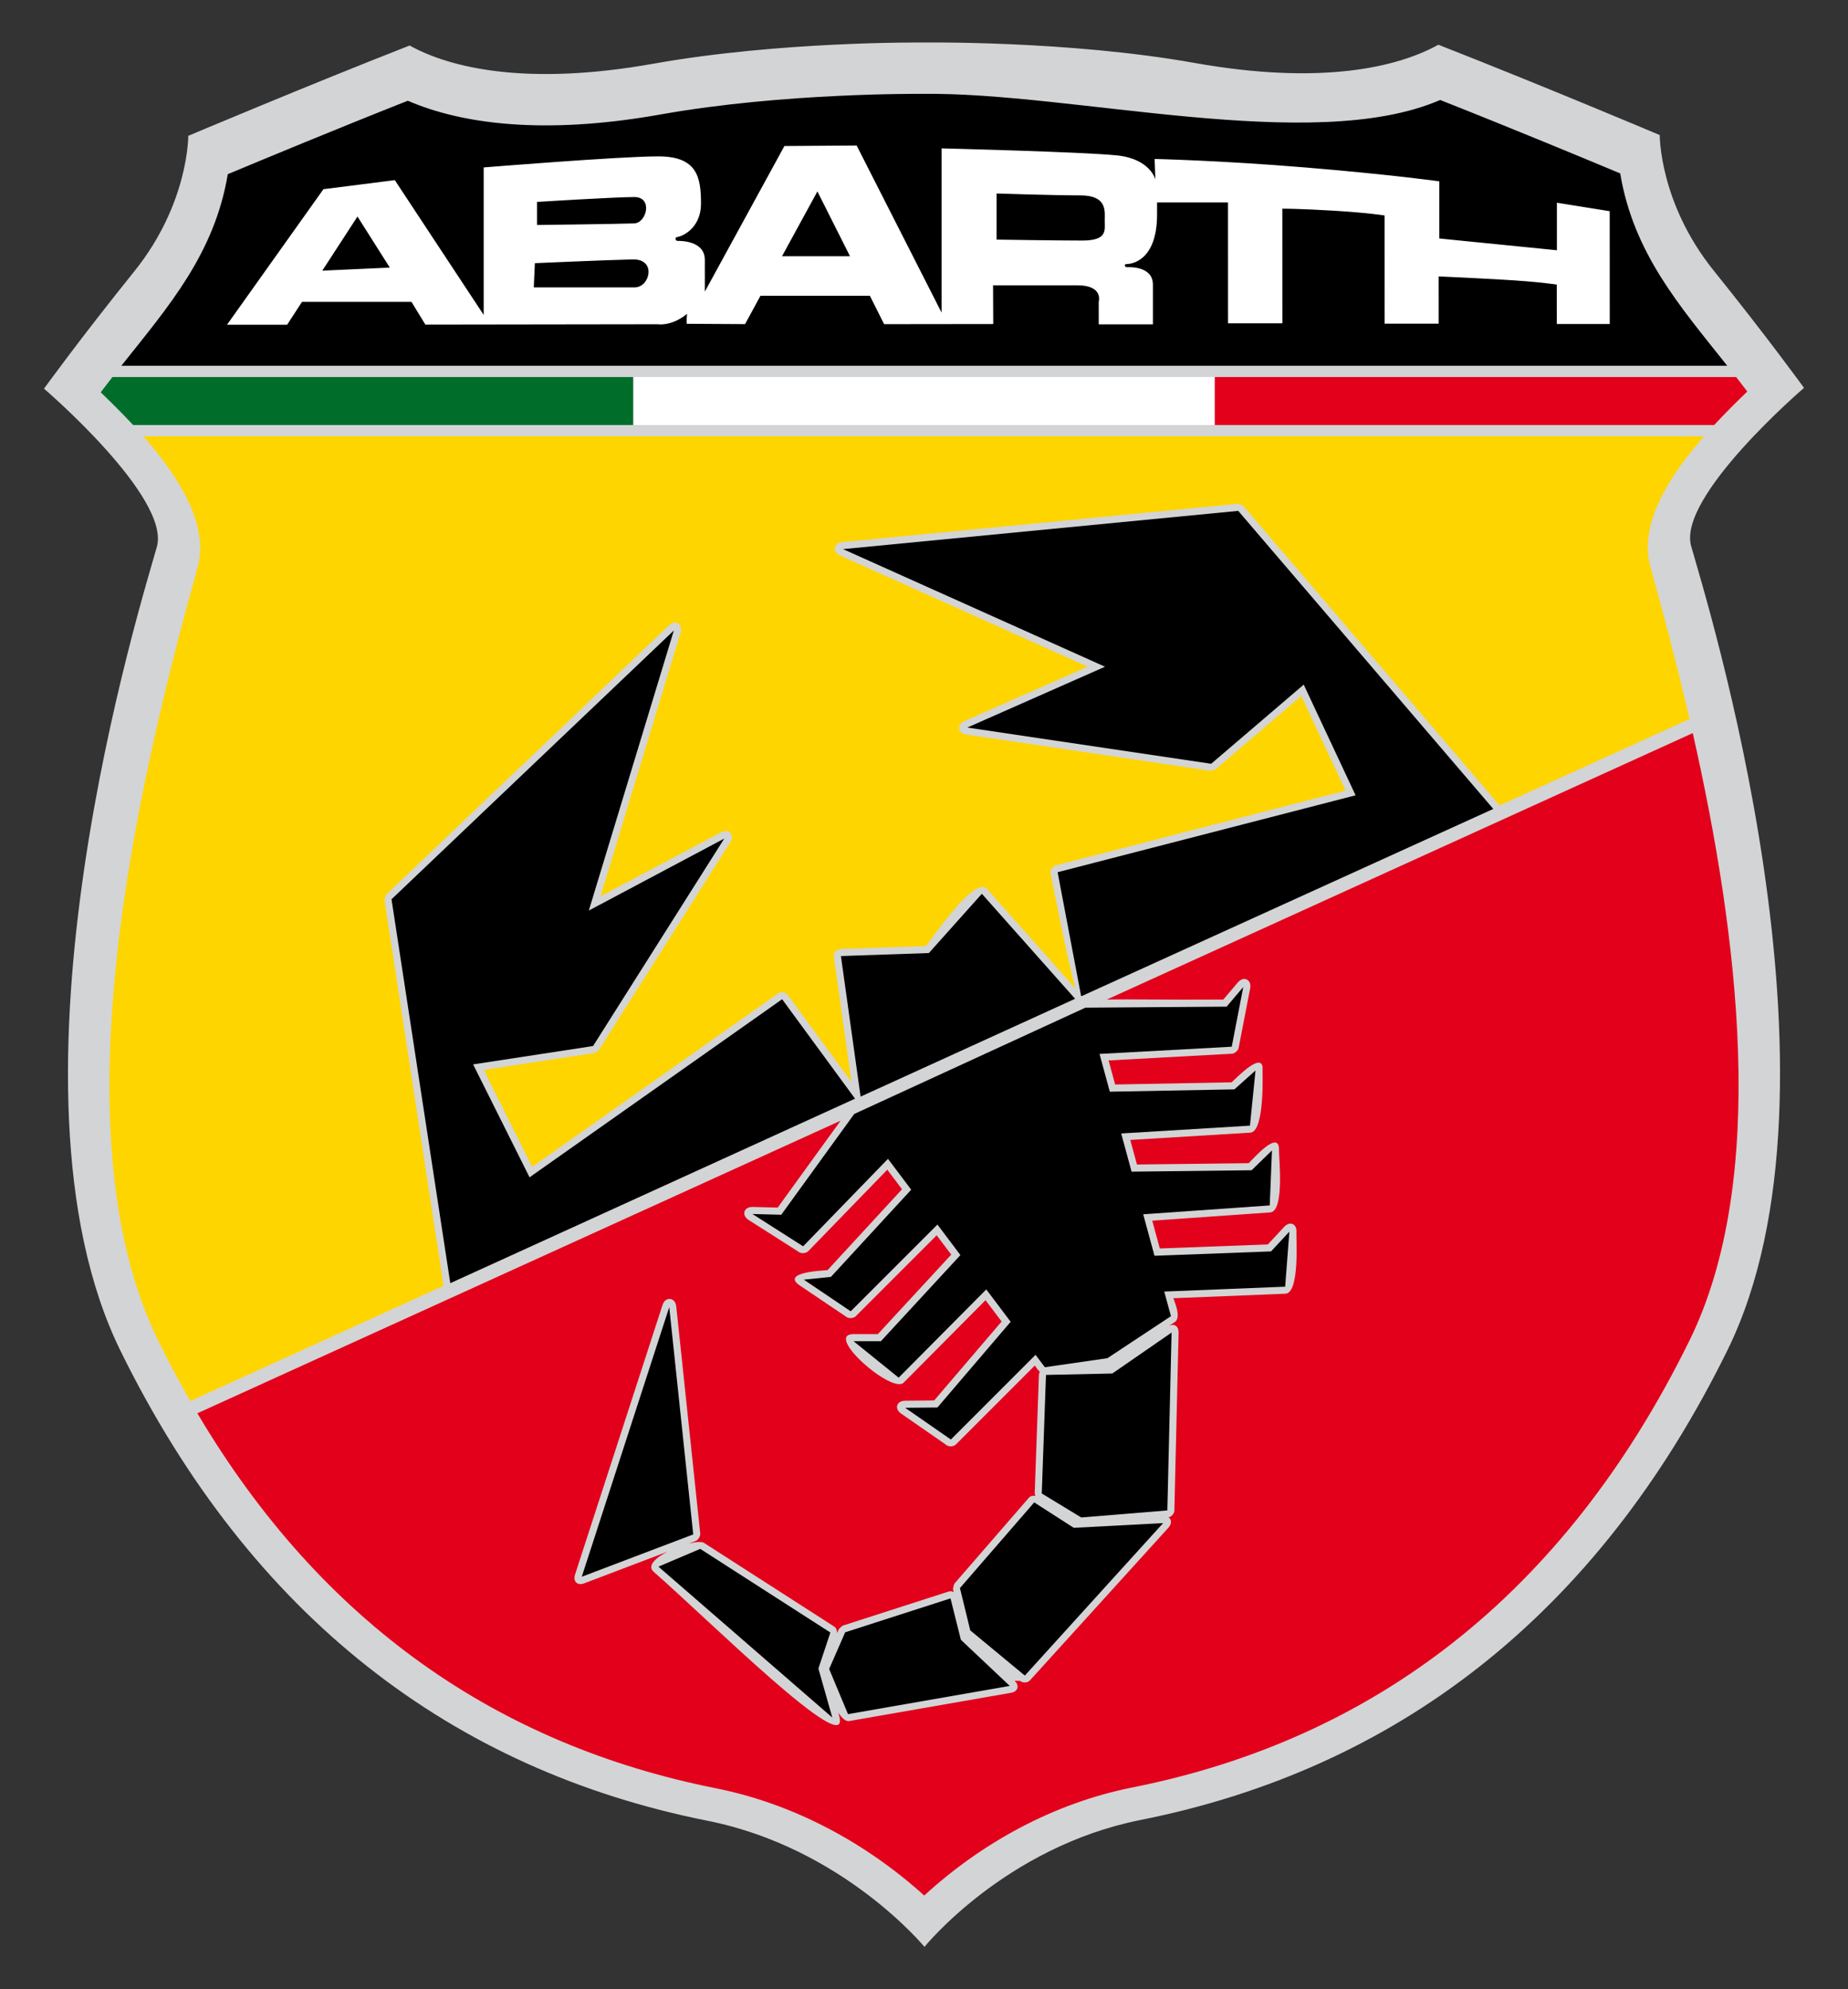
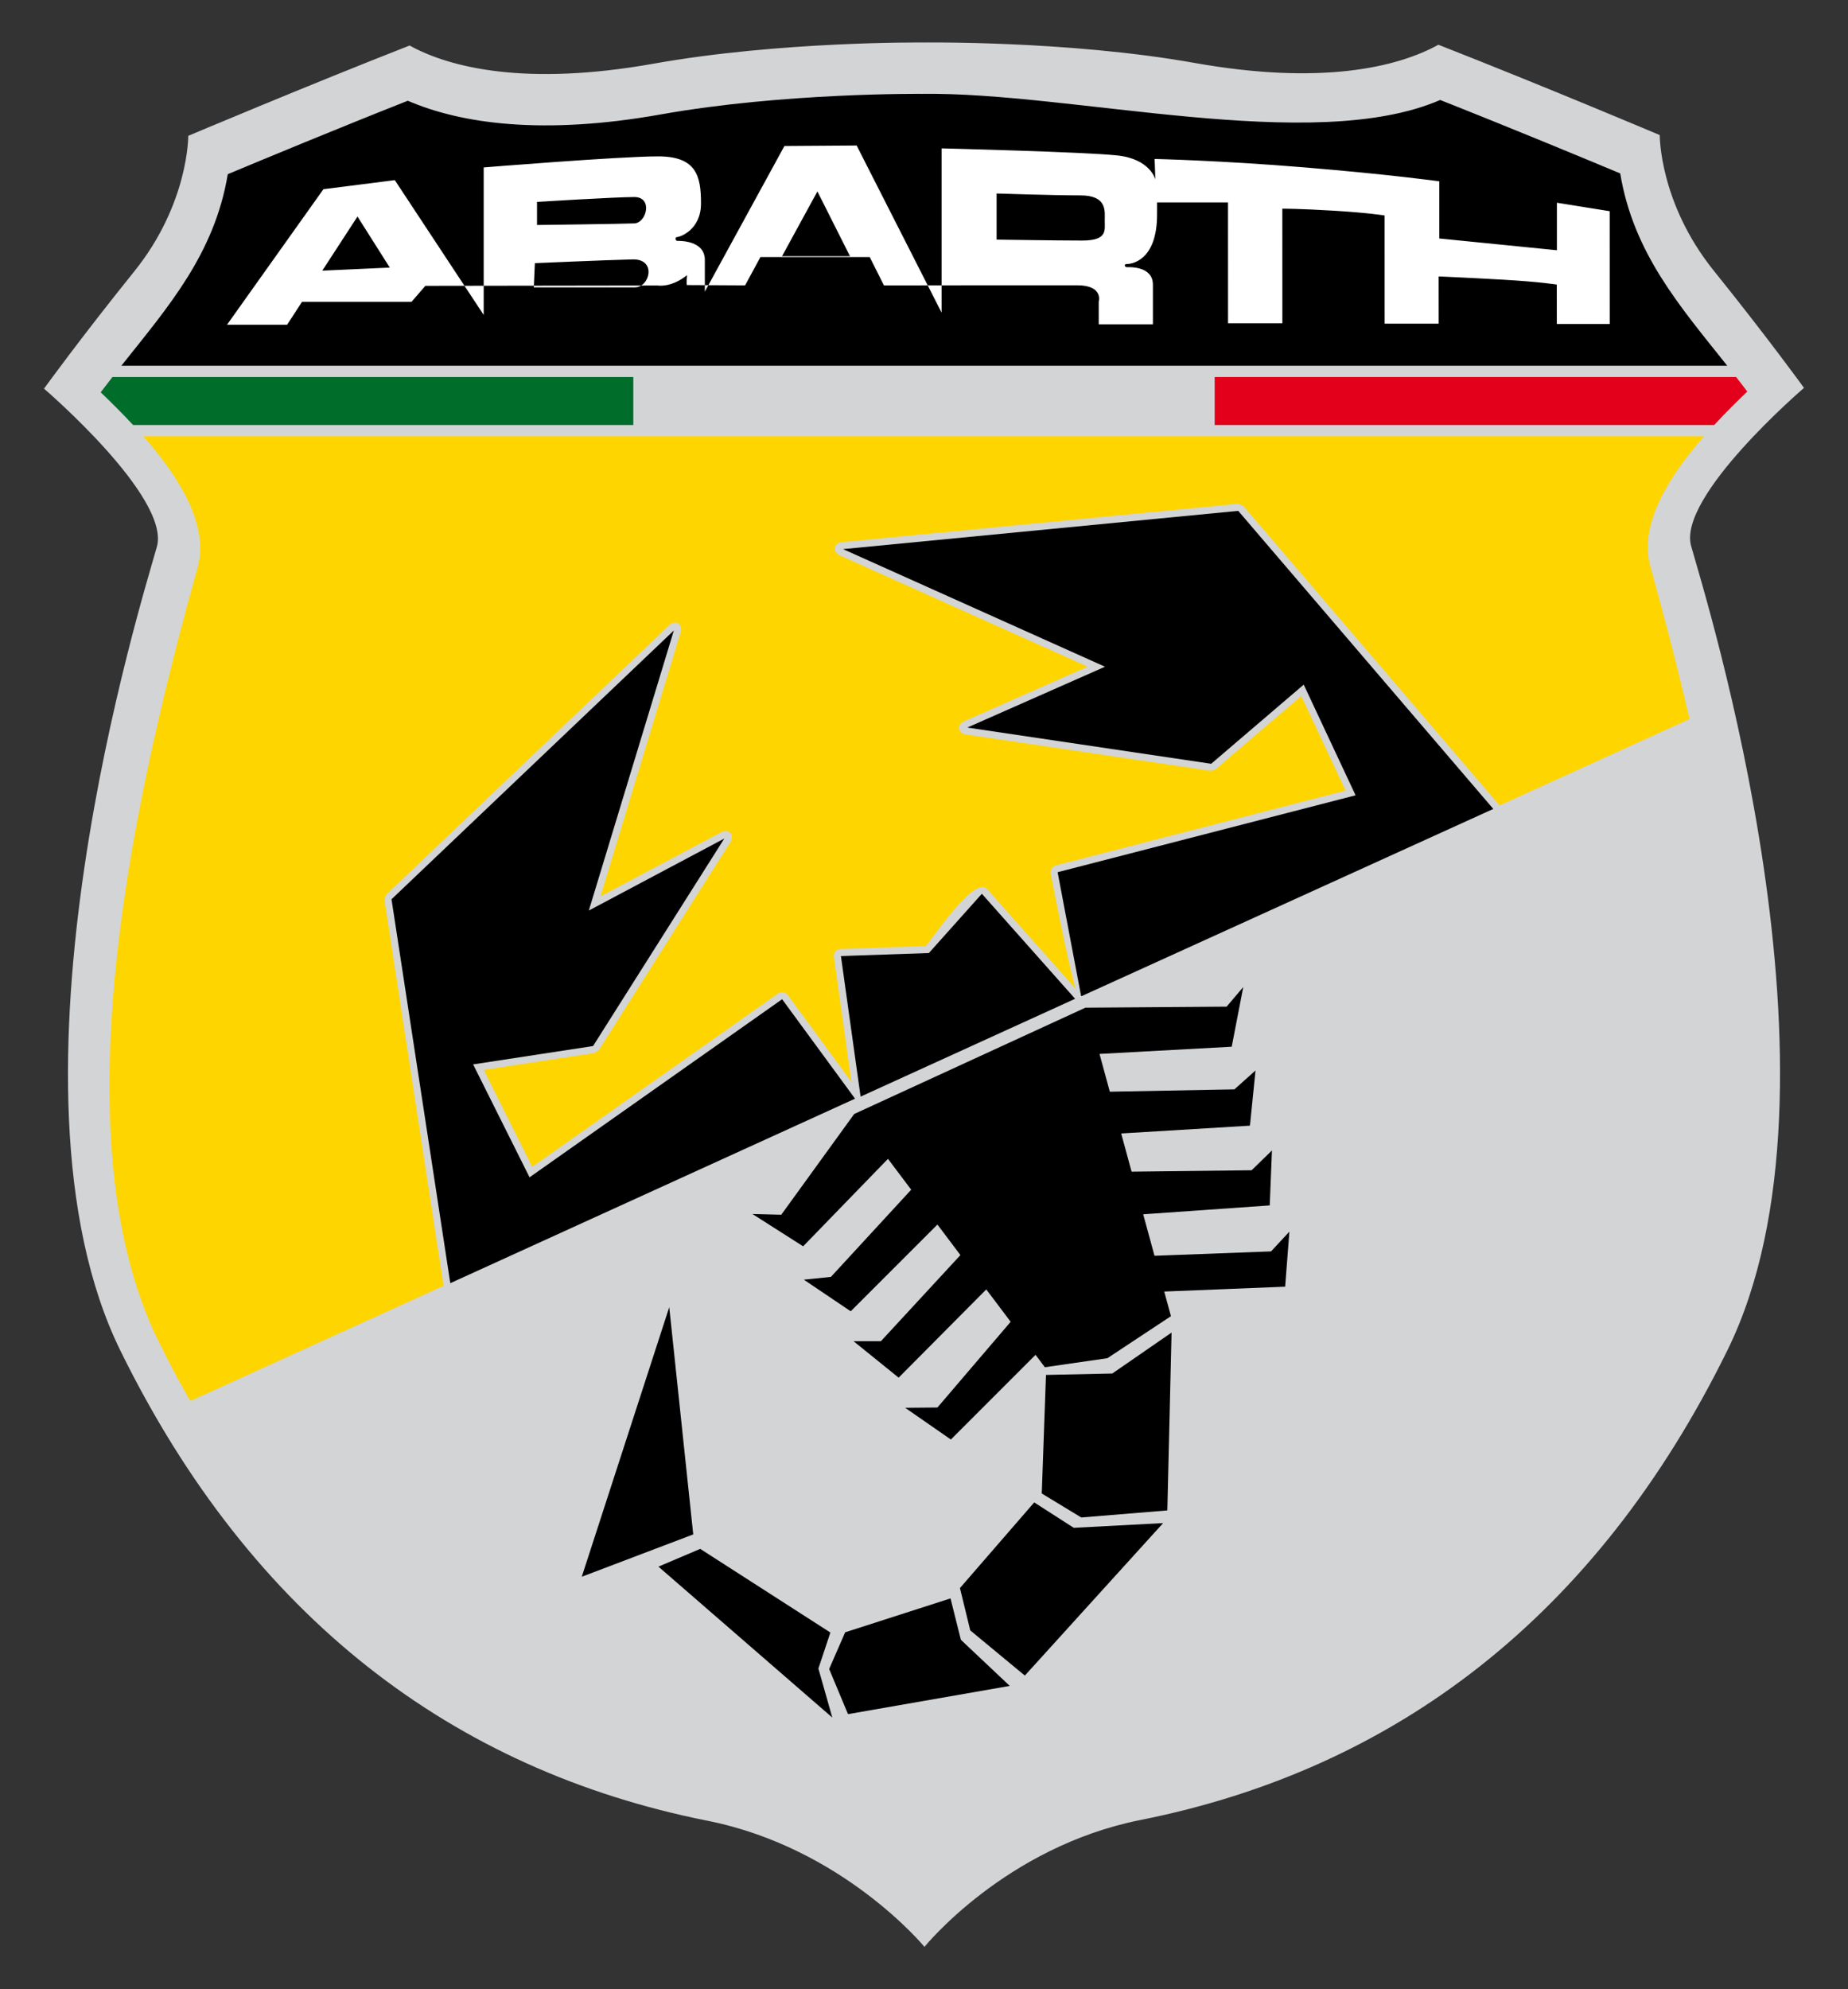
<svg xmlns="http://www.w3.org/2000/svg" version="1.1" id="Abarth_Logo" x="0px" y="0px" width="210px" height="226px" viewBox="0 0 210 226" enable-background="new 0 0 210 226" xml:space="preserve">
  <rect x="0" y="0" width="210" height="226" fill="#333333" stroke="none" />
  <path fill-rule="evenodd" clip-rule="evenodd" fill="#D3D4D6" d="M104.752,4.83c0,0-16.092-0.16-30.484,2.405  s-23.089,0.5-27.72-2.065C34.721,9.801,21.393,15.432,21.393,15.432s0.065,7.697-6.131,15.393C9.066,38.522,5,44.153,5,44.153  s14.393,12.328,12.828,17.958c-1.565,5.631-19.023,61.074-4.131,91.36c14.893,30.287,37.794,47.619,66.703,53.376  c15.393,3.065,24.654,14.328,24.654,14.328s9.154-11.349,24.547-14.415c28.909-5.757,51.81-23.09,66.703-53.376  c14.893-30.286-2.565-85.728-4.131-91.359C190.607,56.394,205,44.066,205,44.066s-4.066-5.631-10.262-13.328  c-6.196-7.696-6.131-15.393-6.131-15.393s-13.328-5.631-25.155-10.262c-4.631,2.565-13.328,4.631-27.72,2.065  S104.752,4.83,104.752,4.83z" />
  <path d="M13.791,41.549c5.332-6.705,10.583-12.698,12.093-21.761c4.111-1.719,12.439-5.175,20.458-8.344  c6.037,2.612,15.351,3.943,28.77,1.552c13.971-2.491,29.652-2.331,29.652-2.331c17-0.258,44.395,6.964,58.893,0.693  c8.019,3.169,16.347,6.625,20.458,8.344c1.516,9.102,6.807,15.107,12.163,21.848H13.791z" />
-   <path fill-rule="evenodd" clip-rule="evenodd" fill="#FFFFFF" d="M113.25,21.982v5.239c0,0,6.835,0.107,9.724,0.107  c2.888,0,2.565-1.165,2.565-2.242s0.323-2.889-2.781-2.889S113.25,21.982,113.25,21.982z M96.59,29.108l-3.703-7.361l-4.02,7.361  H96.59z M46.76,34.294H34.317l-1.689,2.597h-6.831l10.956-15.396l8.11-1.031l10.102,15.313V19.021c0,0,15.442-1.256,19.832-1.256  c4.39,0,4.861,2.299,4.861,5.345c0,3.047-2.425,3.818-2.702,3.818s-0.216,0.438,0.021,0.438c0.237,0,3.119-0.079,3.119,2.17v3.593  l9.042-16.54l8.208-0.057l9.651,18.982V16.856c0,0,16.195,0.401,19.963,0.802s4.329,2.726,4.329,2.726l-0.08-2.325  c0,0,7.376,0.16,17.077,0.962s15.273,1.577,15.273,1.577v6.495l13.362,1.336v-5.398l5.999,0.962l0.004,12.815h-6.013l-0.004-4.477  c0,0-1.924-0.321-6.173-0.561c-4.249-0.241-7.25-0.366-7.25-0.366l0.004,5.364h-6.142l-0.004-12.29c0,0-1.788-0.299-5.729-0.539  c-3.942-0.239-5.894-0.232-5.894-0.232l0.004,13.021h-6.173l-0.004-13.737h-8.061v1.375c0,5.353-3.008,5.629-3.423,5.629  s-0.221,0.359-0.028,0.359c0.194,0,2.978-0.185,2.978,1.988l0,4.507h-6.156l-0.001-2.572c0,0,0.57-1.866-2.443-1.866h-9.564  l0.018,4.4l-12.399,0.015l-1.618-3.224H86.414l-1.745,3.219l-6.613-0.036c0,0-0.087-0.125,0.021-1.127  c-1.811,1.456-3.32,1.178-3.32,1.178l-26.422,0.038L46.76,34.294z M61.025,22.934c0,0,8.917-0.549,11.056-0.549s1.405,2.932,0,2.993  c-1.405,0.061-11.056,0.183-11.056,0.183V22.934z M60.781,29.897c0,0,8.368-0.366,11.117-0.427s1.955,3.176,0.244,3.176H60.658  L60.781,29.897z M36.624,30.748l7.67-0.349l-3.671-5.8L36.624,30.748z" />
+   <path fill-rule="evenodd" clip-rule="evenodd" fill="#FFFFFF" d="M113.25,21.982v5.239c0,0,6.835,0.107,9.724,0.107  c2.888,0,2.565-1.165,2.565-2.242s0.323-2.889-2.781-2.889S113.25,21.982,113.25,21.982z M96.59,29.108l-3.703-7.361l-4.02,7.361  H96.59z M46.76,34.294H34.317l-1.689,2.597h-6.831l10.956-15.396l8.11-1.031l10.102,15.313V19.021c0,0,15.442-1.256,19.832-1.256  c4.39,0,4.861,2.299,4.861,5.345c0,3.047-2.425,3.818-2.702,3.818s-0.216,0.438,0.021,0.438c0.237,0,3.119-0.079,3.119,2.17v3.593  l9.042-16.54l8.208-0.057l9.651,18.982V16.856c0,0,16.195,0.401,19.963,0.802s4.329,2.726,4.329,2.726l-0.08-2.325  c0,0,7.376,0.16,17.077,0.962s15.273,1.577,15.273,1.577v6.495l13.362,1.336v-5.398l5.999,0.962l0.004,12.815h-6.013l-0.004-4.477  c0,0-1.924-0.321-6.173-0.561c-4.249-0.241-7.25-0.366-7.25-0.366l0.004,5.364h-6.142l-0.004-12.29c0,0-1.788-0.299-5.729-0.539  c-3.942-0.239-5.894-0.232-5.894-0.232l0.004,13.021h-6.173l-0.004-13.737h-8.061v1.375c0,5.353-3.008,5.629-3.423,5.629  s-0.221,0.359-0.028,0.359c0.194,0,2.978-0.185,2.978,1.988l0,4.507h-6.156l-0.001-2.572c0,0,0.57-1.866-2.443-1.866h-9.564  l-12.399,0.015l-1.618-3.224H86.414l-1.745,3.219l-6.613-0.036c0,0-0.087-0.125,0.021-1.127  c-1.811,1.456-3.32,1.178-3.32,1.178l-26.422,0.038L46.76,34.294z M61.025,22.934c0,0,8.917-0.549,11.056-0.549s1.405,2.932,0,2.993  c-1.405,0.061-11.056,0.183-11.056,0.183V22.934z M60.781,29.897c0,0,8.368-0.366,11.117-0.427s1.955,3.176,0.244,3.176H60.658  L60.781,29.897z M36.624,30.748l7.67-0.349l-3.671-5.8L36.624,30.748z" />
  <path fill="#FFD500" d="M193.636,49.567c-3.859,4.41-7.443,9.932-6.098,14.771c1.447,5.206,3.007,11.087,4.456,17.349l-21.597,9.821  c-0.028-0.044-0.06-0.088-0.097-0.132l-28.983-33.86c-0.088-0.103-0.552-0.29-0.687-0.277l-44.907,4.345  c-1.009,0.098-1.176,1.115-0.251,1.53l28.125,12.622l-14,6.184c-0.911,0.402-0.779,1.38,0.207,1.526l27.712,4.114  c0.101,0.015,0.561-0.118,0.639-0.184l9.716-8.307l5.037,10.745l-32.924,8.495c-0.376,0.097-0.66,0.543-0.587,0.926  c0,0,1.745,9.193,2.808,13.061l-10.03-11.292c-1.416-1.594-6.023,5.395-6.99,6.476l-9.653,0.329  c-0.489,0.017-0.834,0.428-0.767,0.913l1.984,14.172l-7.226-9.852c-0.246-0.335-0.769-0.42-1.108-0.181l-27.938,19.695  l-5.504-11.009l12.541-1.918c0.101-0.016,0.502-0.278,0.556-0.364l14.912-23.571c0.542-0.856-0.159-1.612-1.054-1.137l-13.689,7.273  l9.099-29.97c0.294-0.97-0.585-1.513-1.32-0.813l-32.08,30.533c-0.099,0.094-0.261,0.567-0.24,0.702l6.68,43.614  c0.009,0.061,0.023,0.119,0.041,0.173L21.62,159.165c-1.25-2.181-2.453-4.444-3.606-6.791c-11.72-23.836-2.376-63.395,4.449-87.949  c1.354-4.872-2.286-10.434-6.173-14.858H193.636z" />
-   <path fill="#E2001A" d="M192.359,83.284c5.188,22.969,8.654,50.648-0.372,69.003c-14.273,29.027-35.975,45.334-63.326,50.781  c-8.847,1.762-17.033,6.222-23.636,12.273c-6.646-5.999-14.844-10.425-23.687-12.187c-24.666-4.913-44.736-18.657-58.908-42.598  l73.093-33.239l-7.146,9.869l-2.854-0.069c-1.004-0.024-1.297,0.938-0.45,1.478l5.762,3.671c0.265,0.168,0.788,0.107,1.006-0.118  l8.988-9.265l1.674,2.224l-8.464,9.189c-0.271,0.028-5.431,0.205-3.143,1.747l5.328,3.592c0.265,0.179,0.79,0.128,1.015-0.098  l9.202-9.202l1.655,2.197l-8.341,9.031h-2.767c-3.414,0,4.376,6.843,5.7,5.511l9.306-9.368l1.827,2.425l-7.666,8.97l-3.304,0.031  c-0.974,0.009-1.25,0.905-0.45,1.46l5.196,3.604c0.269,0.186,0.793,0.139,1.024-0.092l8.969-8.969  c0.138,0.183,0.331,0.488,0.572,0.711c-0.062,0.096-0.097,0.203-0.101,0.321l-0.481,13.469c-0.002,0.068,0.035,0.182,0.09,0.298  c-0.314-0.042-0.575,0.016-0.75,0.219l-8.442,9.731c-0.087,0.101-0.205,0.586-0.173,0.716l0.068,0.28  c-0.173-0.108-0.373-0.135-0.606-0.061l-11.971,3.851c-0.095,0.031-0.449,0.351-0.489,0.442l-0.18,0.412  c-0.011-0.333-0.108-0.595-0.332-0.739l-14.791-9.503c-0.269-0.173-0.934-0.12-1.727,0.079l0.784-0.298  c0.267-0.102,0.542-0.549,0.513-0.833l-2.726-25.816c-0.11-1.042-1.236-1.16-1.56-0.164l-9.941,30.626  c-0.258,0.794,0.267,1.293,1.047,0.997l9.422-3.578c-1.353,0.701-2.31,1.599-1.52,2.285c5.907,5.126,22.599,21.764,21.054,16.321  l-0.093-0.328c0.419,0.622,0.855,1.016,1.242,0.948l18.382-3.208c0.803-0.14,1.005-0.813,0.412-1.373l0.653,0.028  c0.308,0.255,0.836,0.217,1.104-0.079l15.714-17.321c0.418-0.46,0.38-0.95,0.018-1.19c0.341-0.067,0.661-0.426,0.669-0.771  l0.481-20.204c0.017-0.726-0.476-1.066-1.058-0.794l0.629-0.418c0.794-0.525-0.094-2.439-0.166-2.705l12.733-0.512  c1.661-0.067,1.207-6.451,1.249-6.993c0.073-0.946-0.741-1.303-1.387-0.607l-1.858,2.001l-12.276,0.459l-0.86-3.157l13.405-0.939  c1.655-0.116,0.972-6.374,0.998-7.012c0.104-2.581-2.996,0.984-3.443,1.419l-12.699,0.149l-0.761-2.79l13.648-0.829  c1.657-0.101,1.378-6.966,1.38-6.987c0.264-2.622-3.085,0.891-3.509,1.27l-13.236,0.247l-0.745-2.732l14.033-0.765  c0.292-0.016,0.688-0.362,0.744-0.648l1.31-6.779c0.193-0.997-0.742-1.445-1.399-0.671l-1.651,1.947  c-6.56,0.048-10.487-0.06-13.239,0L192.359,83.284z" />
  <path fill="#E2001A" d="M198.556,44.48c-1.102,1.063-2.422,2.355-3.764,3.804H138.03v-5.452h59.259  C197.713,43.375,198.136,43.924,198.556,44.48z" />
  <path fill="#006D2B" d="M71.969,48.284H15.127c-1.314-1.413-2.604-2.676-3.684-3.717c0.442-0.587,0.888-1.164,1.334-1.735h59.191  V48.284z" />
-   <rect x="71.969" y="42.832" fill="#FFFFFF" width="66.061" height="5.452" />
  <path fill-rule="evenodd" clip-rule="evenodd" d="M118.862,156.198l7.536-0.161l6.734-4.65l-0.48,20.204l-9.781,0.802l-4.489-2.726  L118.862,156.198z M117.525,170.681l4.493,2.887l10.155-0.536l-15.714,17.321l-6.202-5.131l-1.173-4.81L117.525,170.681z   M108.013,181.586l1.178,4.703l5.555,5.238l-18.382,3.208l-2.142-5.131l1.821-4.167L108.013,181.586z M94.361,185.463L93,189.554  l1.58,5.569l-19.758-17.146l4.748-2.018L94.361,185.463z M76.051,148.501l2.726,25.816l-12.667,4.81L76.051,148.501z   M128.589,133.107l13.639-0.16l2.313-2.25l-0.253,6.245l-14.379,1.007l1.285,4.713l13.243-0.496l2.084-2.245l-0.48,6.253  l-13.74,0.553l0.762,2.797l-7.223,4.775l-7.104,1.026l-1.061-1.409l-9.621,9.621l-5.196-3.604l3.669-0.034l8.321-9.736l-2.771-3.678  l-9.958,10.025l-5.131-4.145h3.118l9.033-9.78l-2.613-3.469l-9.854,9.854l-5.328-3.592l3.079-0.316l9.123-9.905l-2.64-3.505  l-9.64,9.937l-5.763-3.671L88.78,138l8.289-11.446l26.273-12.077l16.047-0.116l1.889-2.228l-1.309,6.779l-15.024,0.819l1.17,4.292  l14.158-0.265l2.398-2.146l-0.631,6.268l-14.632,0.888L128.589,133.107z M88.877,113.517l8.287,11.298L51.17,145.775l-6.68-43.614  l32.081-30.533l-9.66,31.815l15.393-8.178l-14.912,23.571l-13.629,2.084l6.414,12.828L88.877,113.517z M111.575,101.538  l10.596,11.929l-24.376,11.114l-2.236-15.97l9.995-0.34L111.575,101.538z M169.691,91.898l-46.774,21.263l-0.064-0.008  l-2.669-14.066l33.86-8.736l-5.894-12.574l-10.516,8.991l-27.712-4.114l15.647-6.911L95.801,62.383l44.907-4.346L169.691,91.898z" />
</svg>